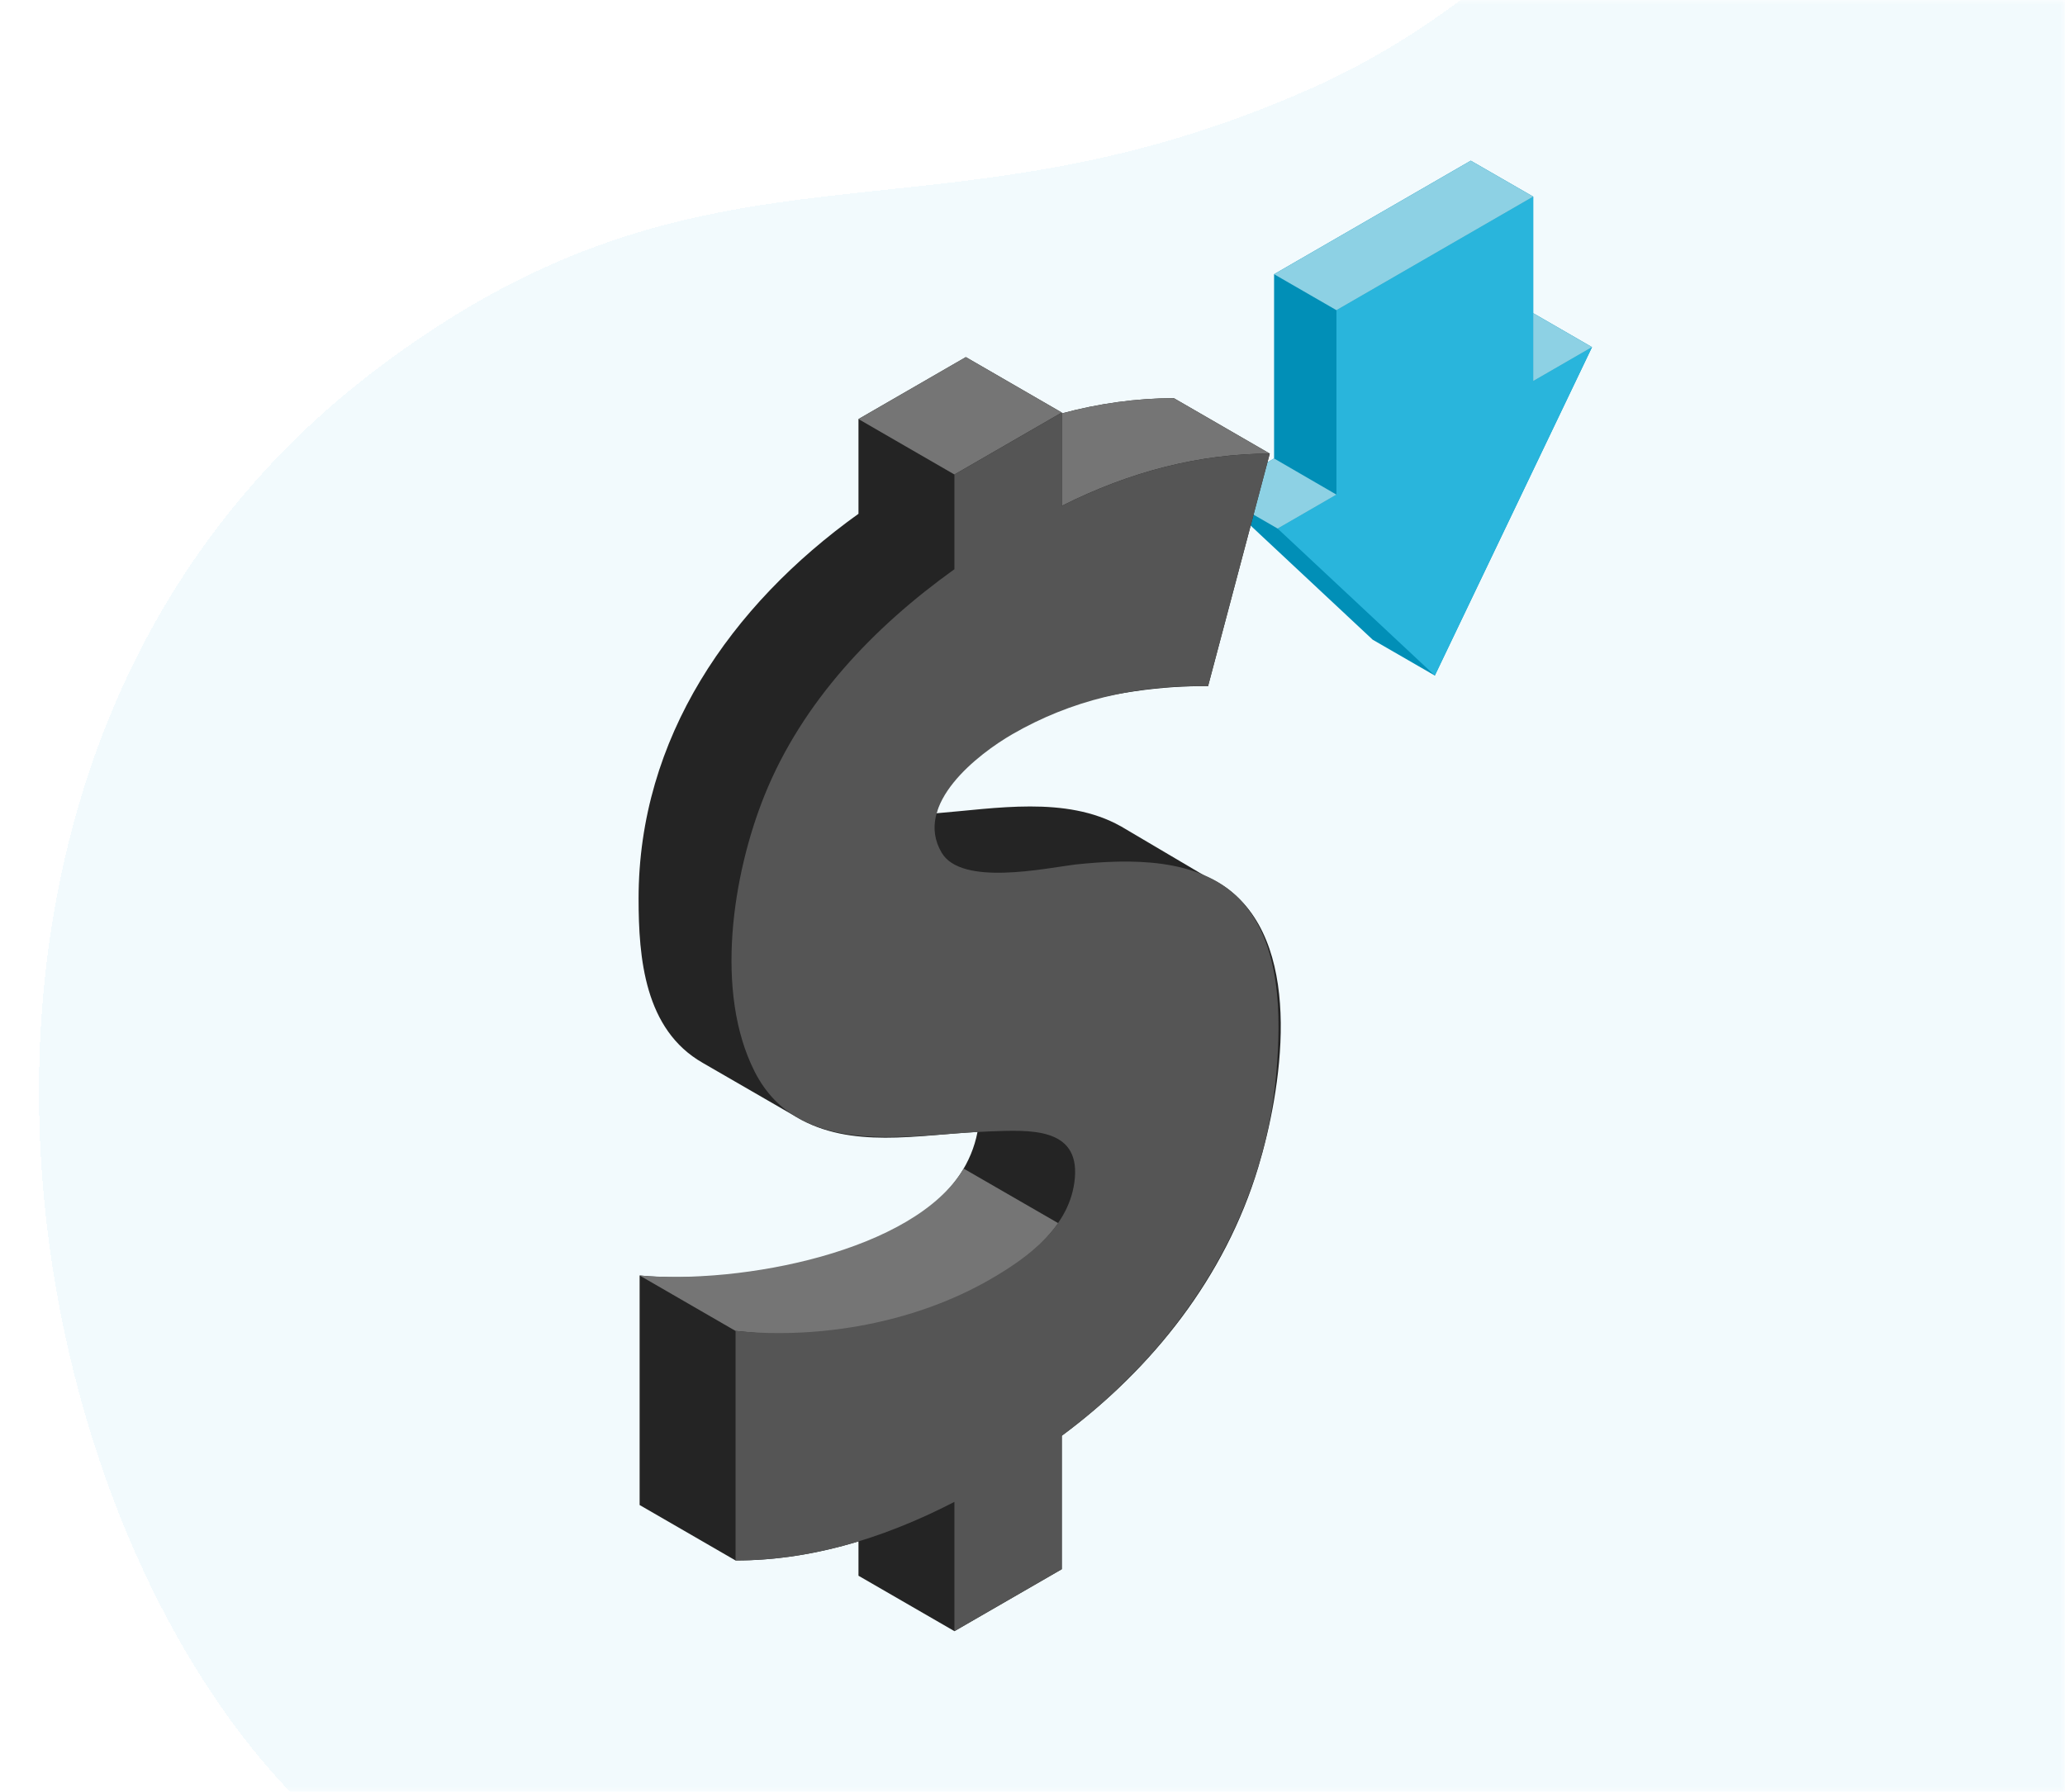
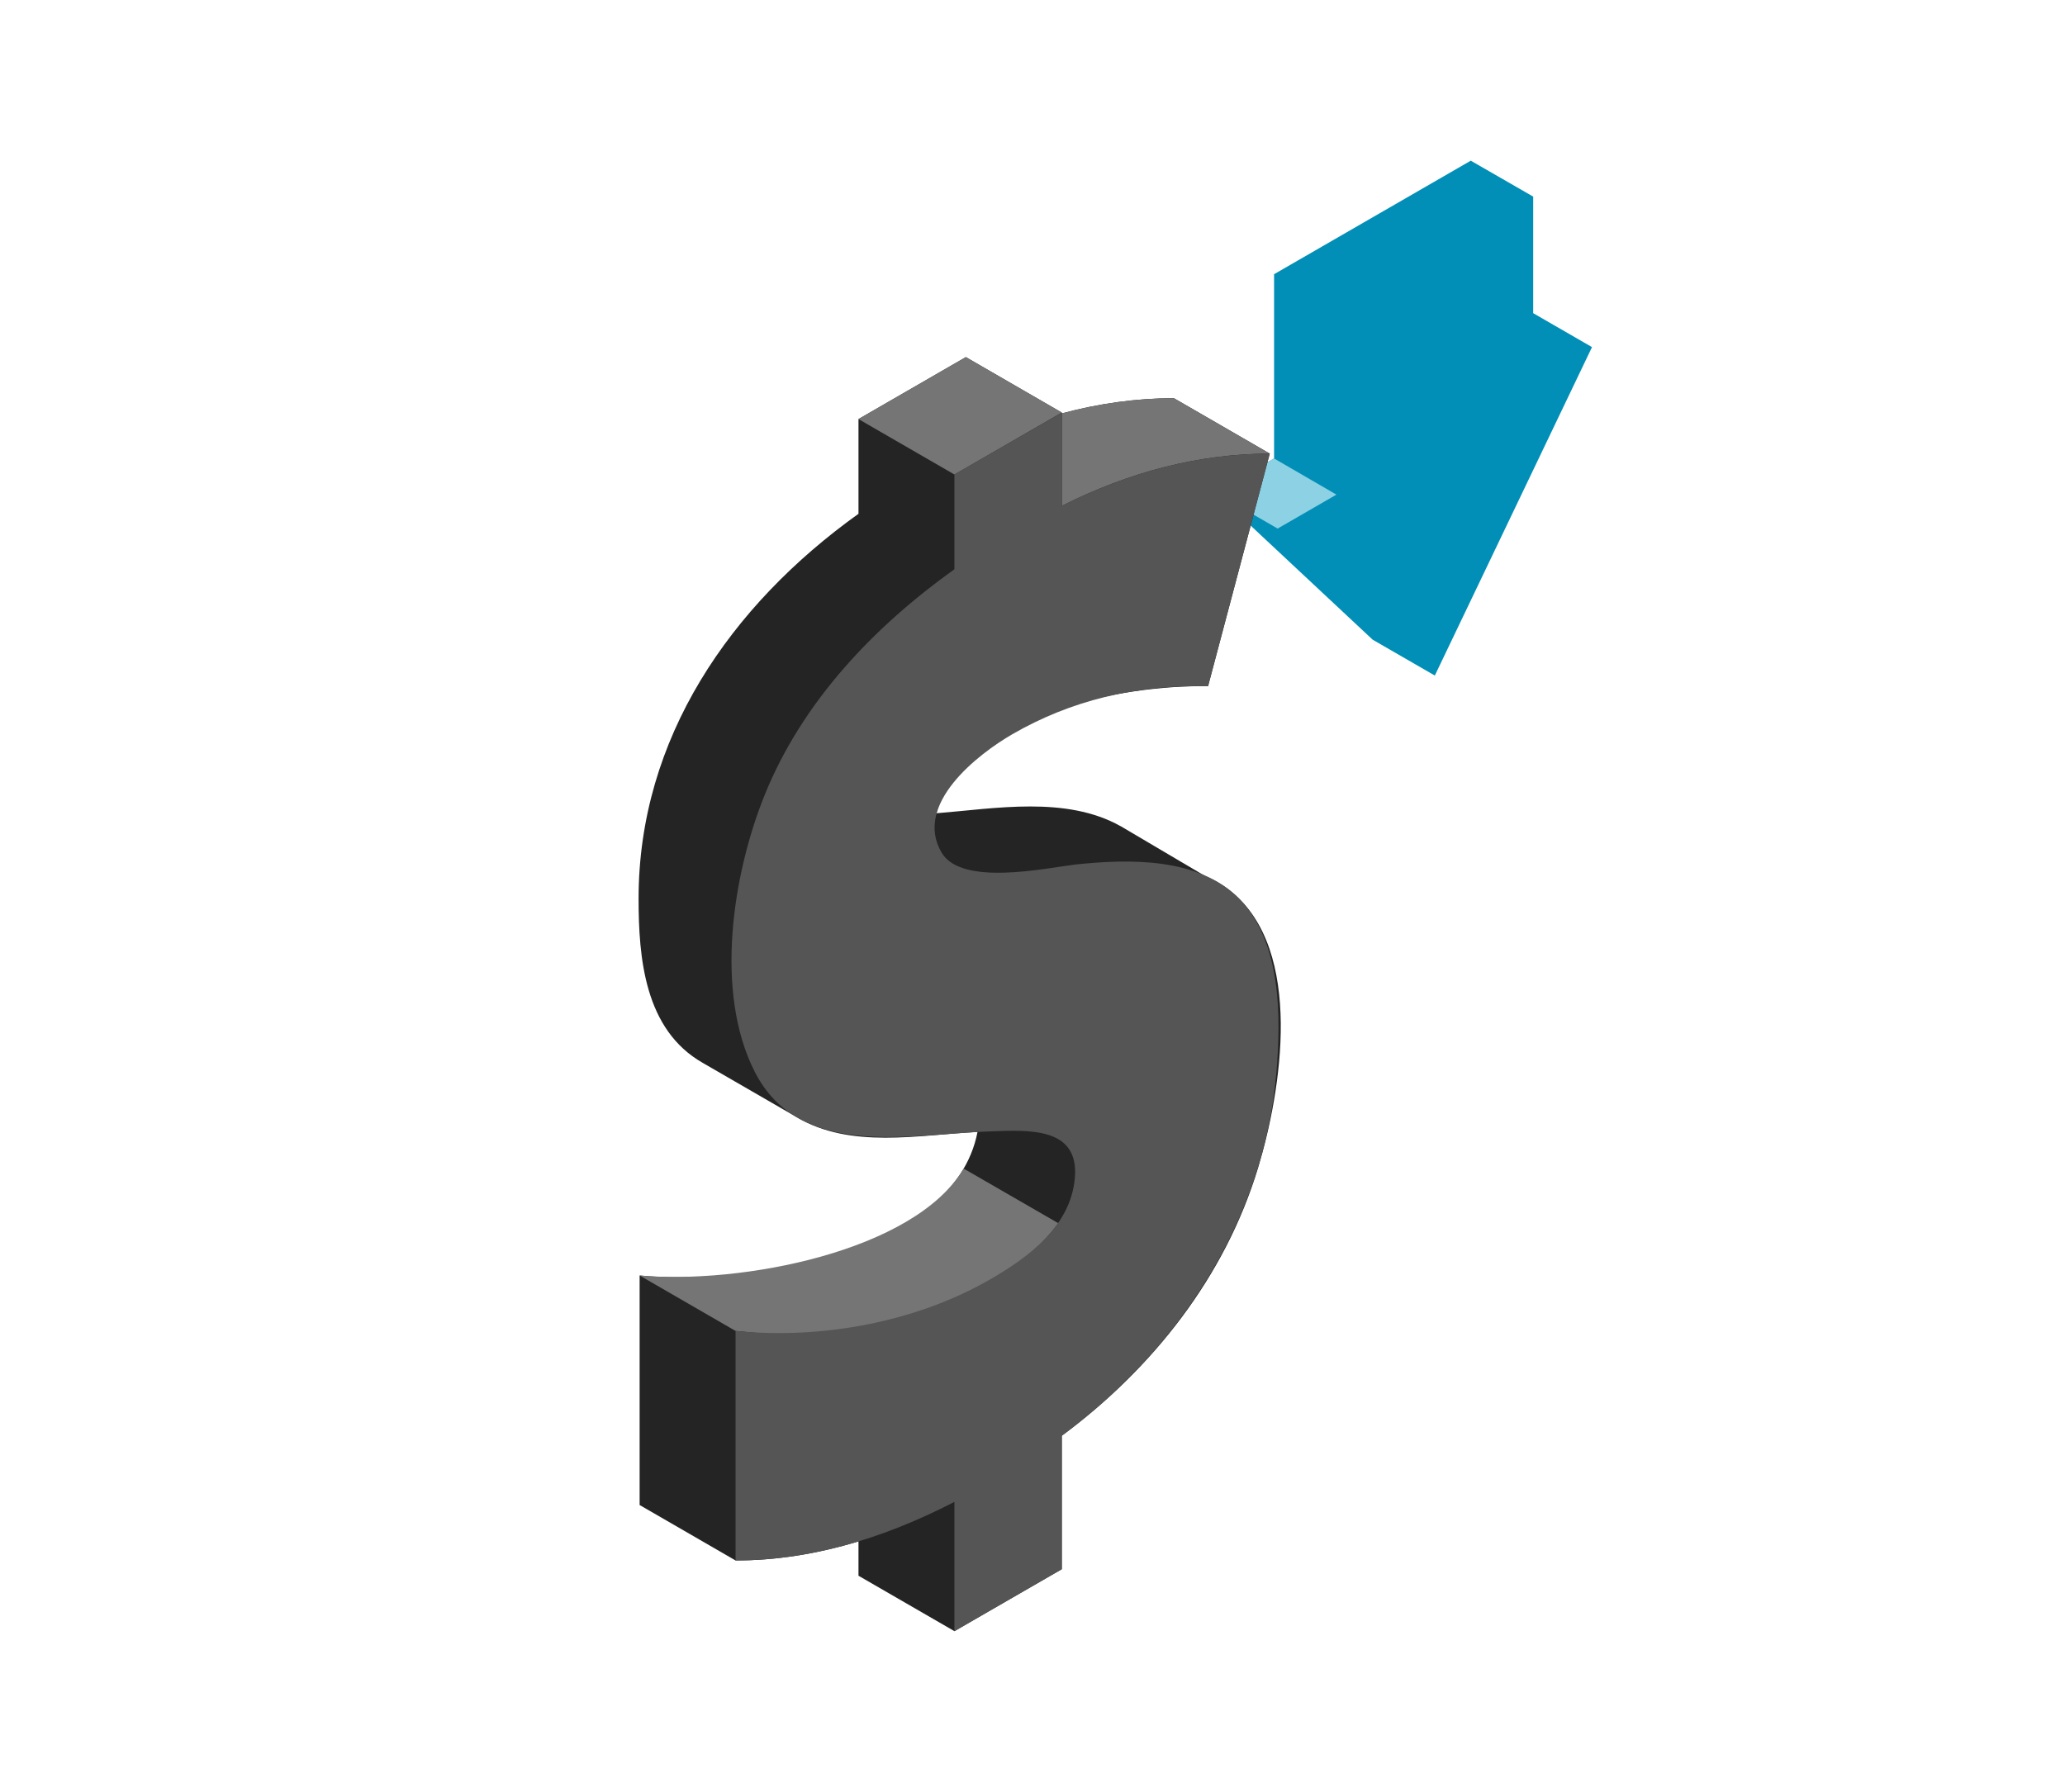
<svg xmlns="http://www.w3.org/2000/svg" width="212" height="184" viewBox="0 0 212 184" fill="none">
  <mask id="mask0" style="mask-type:alpha" maskUnits="userSpaceOnUse" x="-1" y="0" width="213" height="184">
-     <rect width="213" height="184" transform="translate(-1)" fill="white" />
-   </mask>
+     </mask>
  <g mask="url(#mask0)">
    <g filter="url(#filter0_d)">
      <path d="M33.043 183.16C0.654 154.057 -13.733 73.357 38.839 33.773C73.614 7.571 95.298 22.486 134.437 5.153C182.236 -15.969 189.396 -79.9 247.559 -48.459C278.311 -31.771 299.722 15.15 303.472 68.52C307.154 120.761 291.471 156.636 259.492 181.145C184.282 184.934 109.003 184.208 33.043 183.16Z" fill="#29B5DC" fill-opacity="0.06" shape-rendering="crispEdges" />
    </g>
  </g>
  <g clip-path="url(#clip0)">
    <path d="M157.403 32.158V20.19L150.994 16.5L130.801 28.158V47.078L124.775 50.587L140.923 65.689L147.304 69.371L163.441 35.644L157.403 32.158Z" fill="#018FB7" />
-     <path d="M147.304 69.371L163.44 35.644L157.404 39.129V20.19L137.204 31.852V50.791L131.167 54.277L147.304 69.371Z" fill="#29B5DC" />
-     <path d="M130.801 28.158L150.994 16.5L157.404 20.19L137.204 31.852L130.801 28.158Z" fill="#8DD1E4" />
    <path d="M131.167 54.277L124.776 50.586L130.801 47.078L137.204 50.791L131.167 54.277Z" fill="#8DD1E4" />
-     <path d="M163.44 35.644L157.404 32.158V39.129L163.44 35.644Z" fill="#8DD1E4" />
    <path d="M126.364 91.516C125.601 90.899 124.717 90.382 123.72 89.955L115.325 84.999C115.255 84.958 115.186 84.916 115.115 84.875L115.05 84.837H115.043C109.438 81.695 102.178 83.027 96.143 83.511C98.462 73.309 115.542 70.282 124.021 70.47L130.358 46.578L120.508 40.884C116.627 40.896 112.752 41.441 109.006 42.453V42.364L99.157 36.67L88.135 43.034V52.76C74.998 62.163 65.559 75.807 65.559 92.275C65.559 98.375 66.175 105.739 72.142 109.141L72.142 109.142L81.772 114.707V114.706C87.306 118.019 94.302 116.54 100.355 116.235C97.876 129.126 75.46 131.965 65.666 130.976V154.546L75.515 160.24C79.629 160.243 83.836 159.588 88.135 158.28V161.807L97.985 167.5L109.007 161.137V147.435C118.338 140.523 125.785 131.099 129.169 119.886C131.539 112.029 133.916 97.613 126.364 91.516C129.594 94.124 125.601 90.899 126.364 91.516Z" fill="#242424" />
    <path d="M109.007 51.948C116.07 48.391 123.187 46.6 130.358 46.578L120.508 40.884C116.659 40.896 112.825 41.422 109.007 42.453V51.948V51.948Z" fill="#757575" />
    <path d="M108.641 125.604C108.641 125.604 98.935 120 98.934 120C93.855 128.539 76.033 131.907 65.665 130.976L75.515 136.669C79.632 137.085 84.105 137.402 88.933 136.484C93.76 135.567 104.427 131.621 108.641 125.604Z" fill="#757575" />
    <path d="M66.012 85.822C66.005 85.872 66 85.923 65.993 85.973C66 85.924 66.008 85.874 66.015 85.823L66.012 85.822Z" fill="#F370BA" />
-     <path d="M65.993 85.972C65.93 86.436 65.87 86.901 65.82 87.369C65.87 86.901 65.929 86.436 65.993 85.972Z" fill="#F370BA" />
    <path d="M97.985 48.727L88.135 43.034L99.157 36.67L109.007 42.364L97.985 48.727Z" fill="#757575" />
    <path d="M97.985 154.224C90.211 158.24 82.721 160.245 75.515 160.239V136.669C84.273 137.554 94.002 135.793 101.659 131.372C105.623 129.084 109.915 125.916 110.348 120.971C110.811 115.686 105.582 116.049 101.7 116.177C93.509 116.447 82.098 119.144 77.48 110.05C73.327 101.871 75.214 89.795 78.492 81.664C82.357 72.078 89.679 64.398 97.985 58.453V48.727L109.007 42.363V51.948C116.07 48.391 123.188 46.6 130.358 46.578L124.022 70.469C116.603 70.305 109.912 71.942 103.948 75.385C100.418 77.423 93.729 82.591 96.678 87.567C98.723 91.016 107.269 89.163 110.391 88.775C115.881 88.198 123.063 88.007 127.244 92.32C131.566 96.78 131.517 104.379 131.039 110.117C129.773 125.294 121.062 138.506 109.007 147.434V161.136L97.985 167.5V154.224Z" fill="#555555" />
  </g>
  <defs>
    <filter id="filter0_d" x="0" y="-57" width="308" height="249" filterUnits="userSpaceOnUse" color-interpolation-filters="sRGB">
      <feFlood flood-opacity="0" result="BackgroundImageFix" />
      <feColorMatrix in="SourceAlpha" type="matrix" values="0 0 0 0 0 0 0 0 0 0 0 0 0 0 0 0 0 0 127 0" result="hardAlpha" />
      <feOffset dy="4" />
      <feGaussianBlur stdDeviation="2" />
      <feComposite in2="hardAlpha" operator="out" />
      <feColorMatrix type="matrix" values="0 0 0 0 0.683 0 0 0 0 0.683 0 0 0 0 0.683 0 0 0 0.25 0" />
      <feBlend mode="normal" in2="BackgroundImageFix" result="effect1_dropShadow" />
      <feBlend mode="normal" in="SourceGraphic" in2="effect1_dropShadow" result="shape" />
    </filter>
    <clipPath id="clip0">
      <rect width="151" height="151" fill="white" transform="translate(39 16.5)" />
    </clipPath>
  </defs>
</svg>